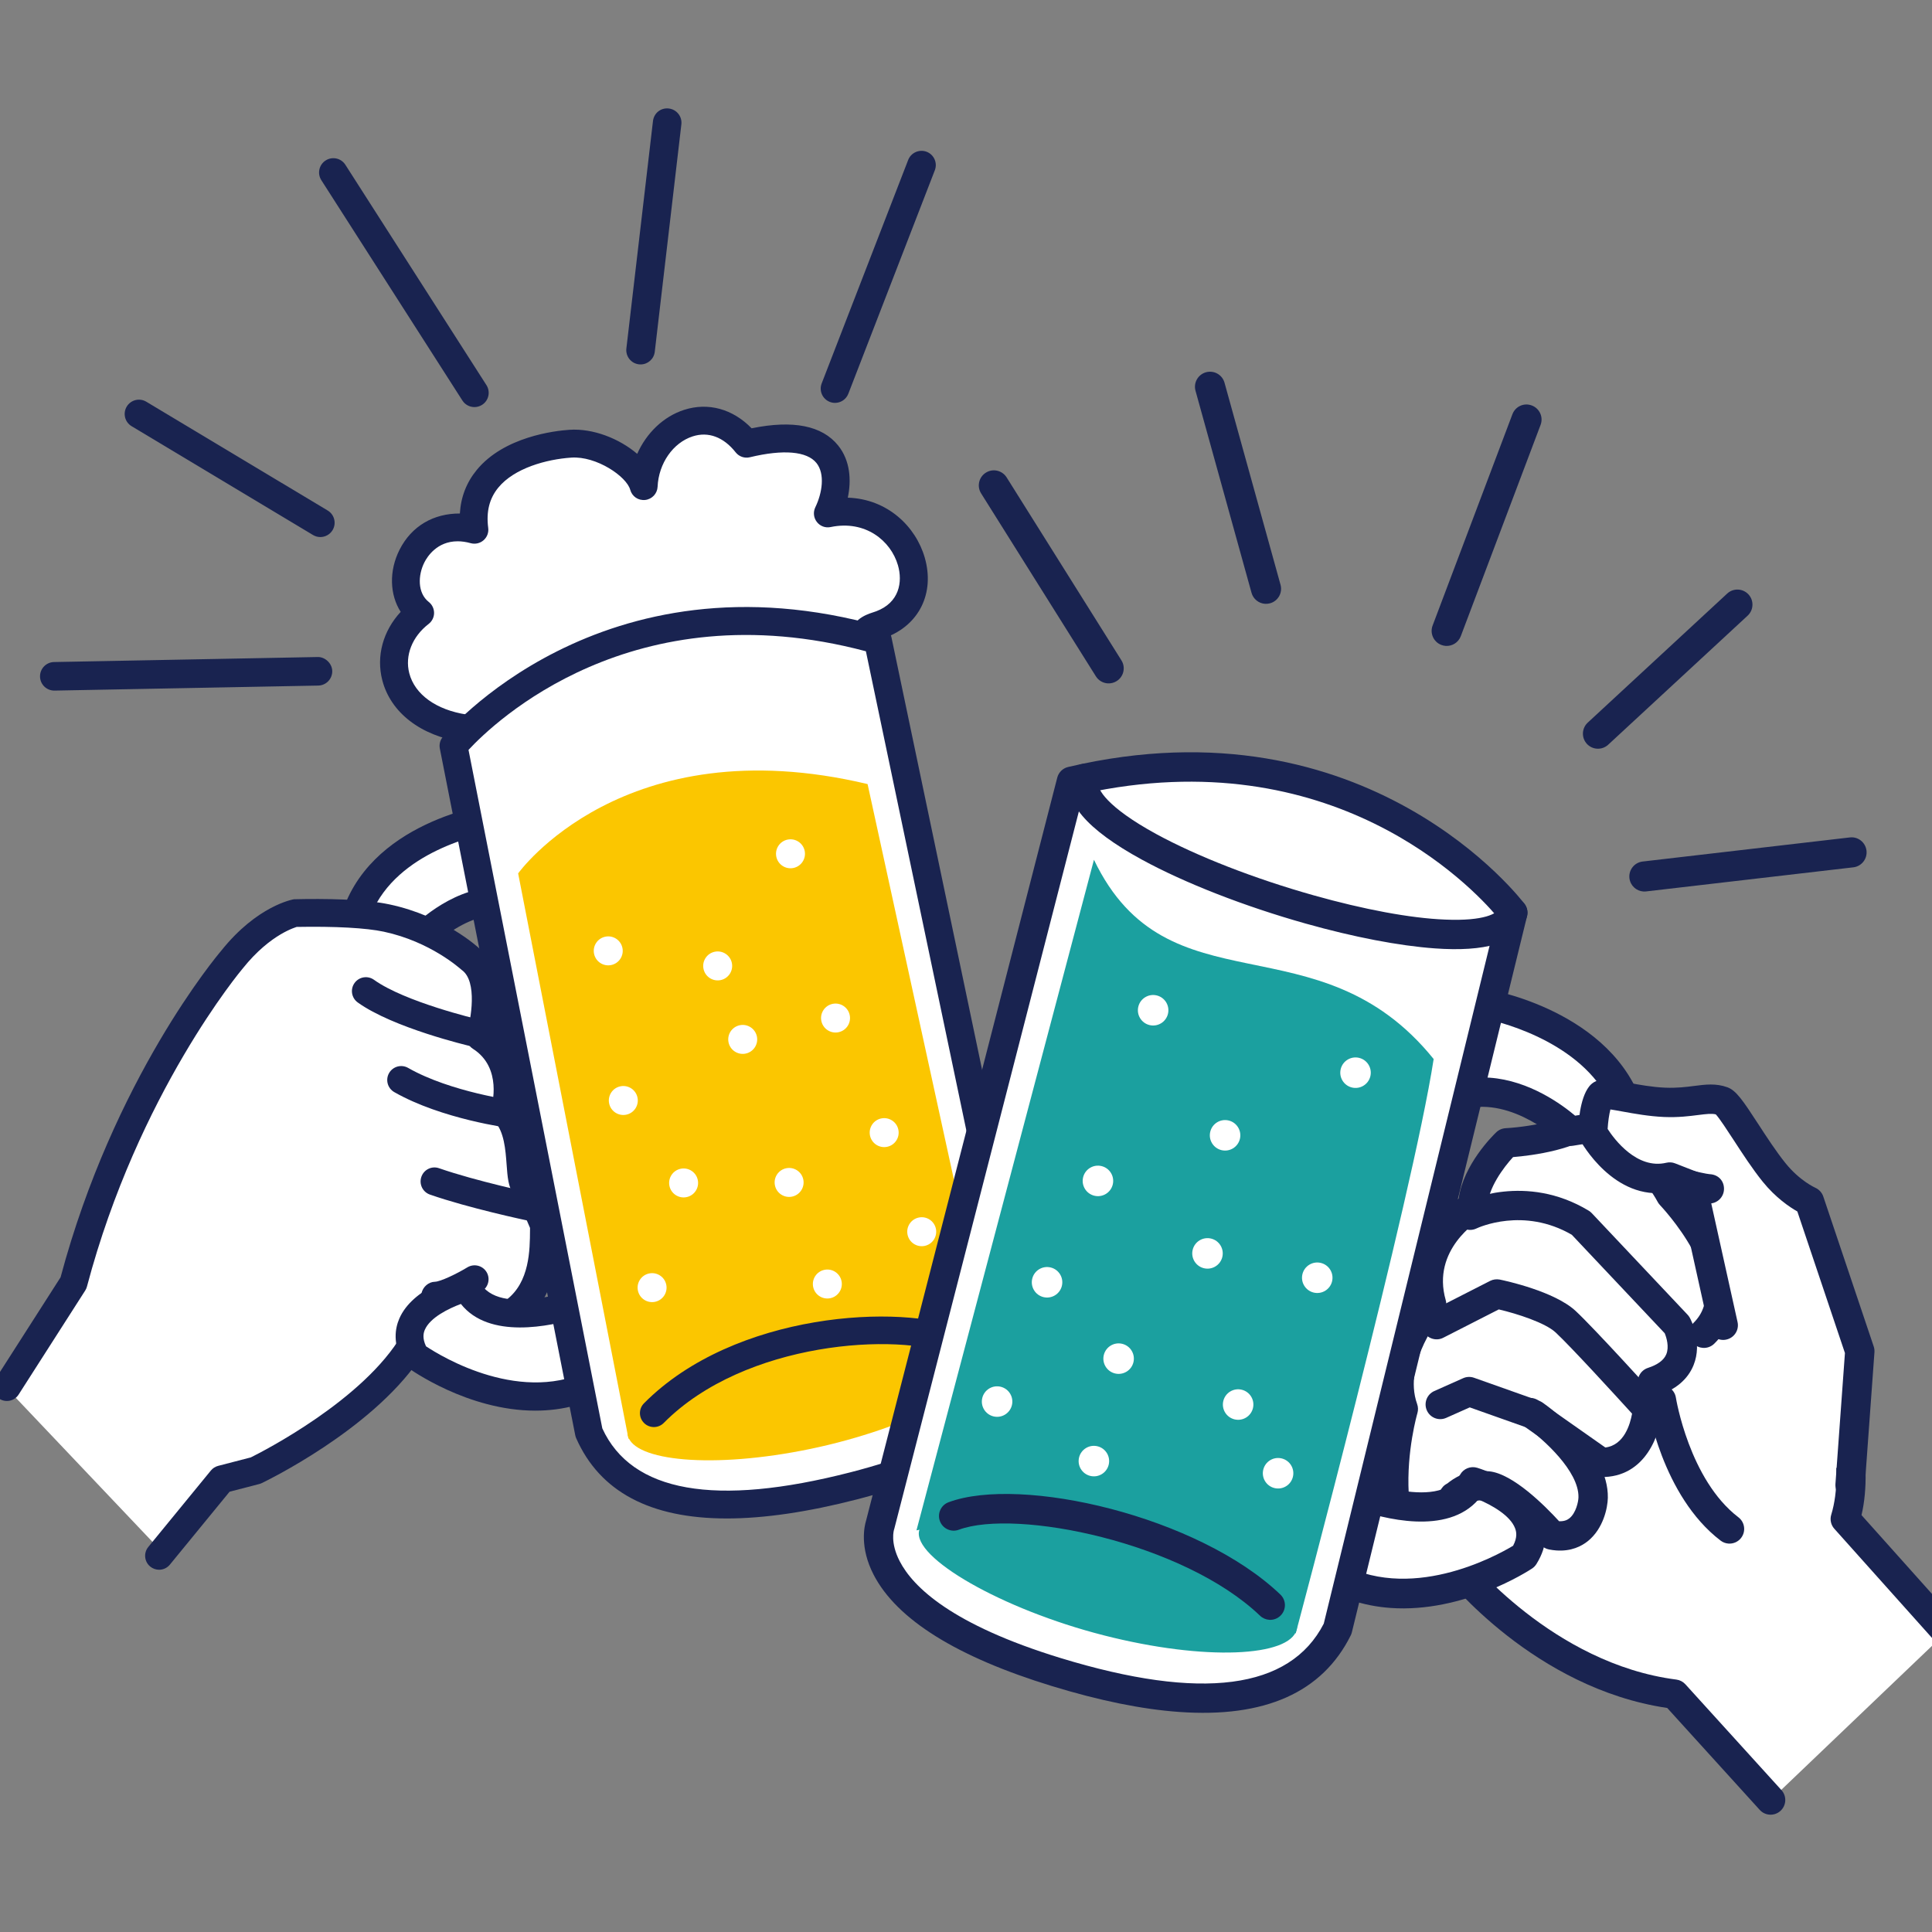
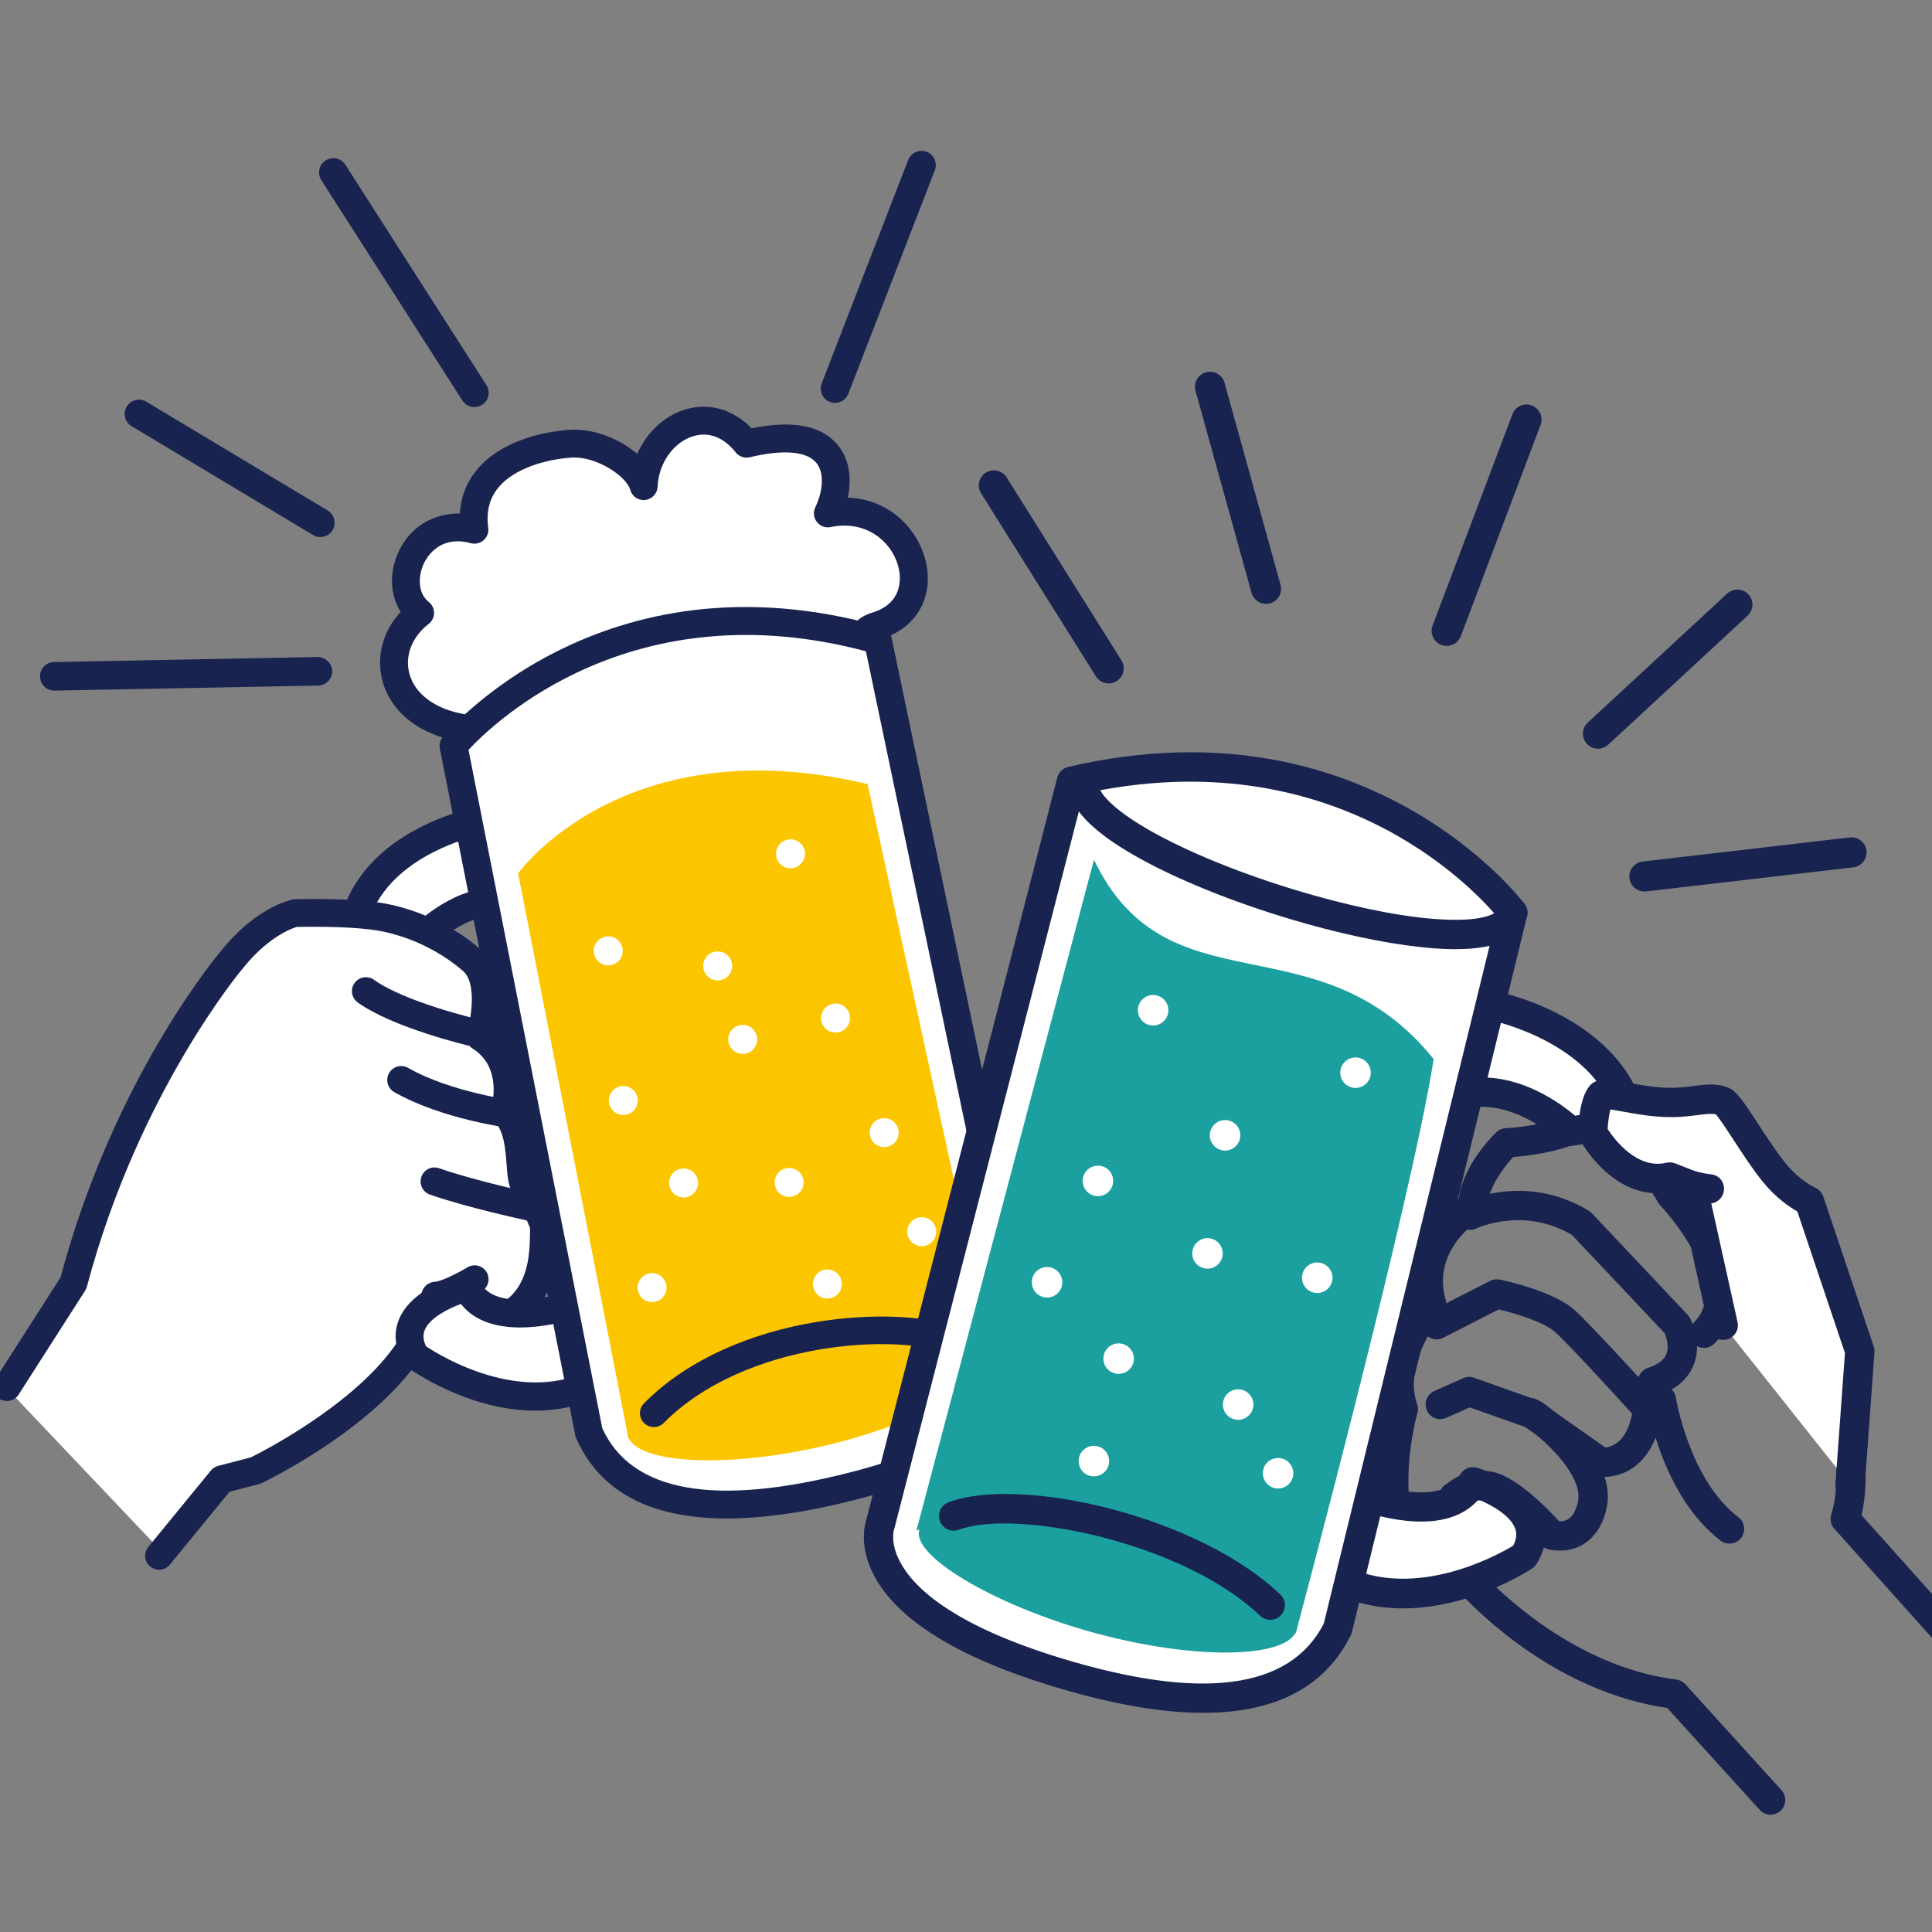
<svg xmlns="http://www.w3.org/2000/svg" id="_レイヤー_1" version="1.1" viewBox="0 0 512 512">
  <rect x="0" y="0" width="512" height="512" fill="#808080" stroke="none" />
  <defs>
    <style>
      .st0 {
        fill: #192350;
      }

      .st1 {
        fill: #1ba09f;
      }

      .st2 {
        fill: #fff;
      }

      .st3 {
        fill: #00406a;
      }

      .st4 {
        fill: #fbc600;
      }
    </style>
  </defs>
  <g>
    <g>
      <path class="st0" d="M125.728,107.881c-1.258,0-2.487-.623-3.203-1.762l-37.38-58.387c-1.117-1.765-.592-4.103,1.173-5.22,1.777-1.128,4.111-.589,5.223,1.176l37.38,58.387c1.117,1.765.592,4.103-1.173,5.22-.632.398-1.331.587-2.019.587Z" />
      <path class="st0" d="M84.89,142.323c-.66,0-1.331-.175-1.94-.541l-48.069-28.831c-1.793-1.074-2.374-3.401-1.303-5.191,1.077-1.796,3.395-2.383,5.194-1.3l48.069,28.831c1.793,1.074,2.374,3.401,1.303,5.191-.711,1.184-1.968,1.841-3.254,1.841Z" />
      <path class="st0" d="M14.391,183.015c-2.064,0-3.751-1.65-3.784-3.719-.034-2.09,1.63-3.813,3.717-3.849l69.873-1.331c1.878-.056,3.818,1.627,3.852,3.719.034,2.09-1.63,3.813-3.717,3.849l-69.873,1.331h-.068Z" />
-       <path class="st0" d="M169.764,96.578c-.147,0-.293-.008-.446-.025-2.075-.243-3.564-2.123-3.322-4.199l7.05-60.279c.243-2.075,2.053-3.576,4.202-3.319,2.075.243,3.564,2.123,3.322,4.199l-7.05,60.279c-.226,1.926-1.861,3.344-3.756,3.344Z" />
      <path class="st0" d="M221.284,106.77c-.457,0-.919-.085-1.365-.257-1.951-.756-2.921-2.947-2.166-4.898l22.926-59.23c.756-1.951,2.972-2.902,4.895-2.163,1.951.756,2.921,2.947,2.166,4.898l-22.926,59.23c-.581,1.5-2.013,2.419-3.531,2.419Z" />
    </g>
    <g>
      <g>
        <path class="st2" d="M131.594,216.565s-31.373,4.1-37.825,27.804l15.898,6.152s13.136-15.194,27.353-10.905c0,0,8.873-19.557-5.426-23.051Z" />
        <path class="st0" d="M109.66,254.215c-.446,0-.897-.082-1.325-.248l-15.899-6.153c-1.765-.685-2.73-2.592-2.233-4.416,7.016-25.78,39.53-30.314,40.912-30.495.457-.051.914-.031,1.354.076,4.382,1.069,7.631,3.556,9.402,7.194,4.032,8.302-.908,19.697-1.489,20.969-.767,1.686-2.668,2.538-4.427,2.011-11.748-3.536-23.383,9.655-23.496,9.788-.716.823-1.748,1.275-2.797,1.275ZM98.403,242.199l10.304,3.99c4.044-3.948,14.241-12.416,25.977-10.845,1.111-3.466,2.154-8.637.536-11.951-.468-.959-1.376-2.284-3.835-3.054-4.19.725-26.124,5.268-32.982,21.86Z" />
      </g>
      <g>
        <g>
          <path class="st2" d="M126.398,293.917c-9.899-4.9-24.953-20.972-21.542-27.863,3.411-6.89,22.617-11.037,27.161-.969,6.163,13.658,23.826,16.807,20.415,23.698-3.411,6.891-16.135,10.034-26.034,5.134Z" />
          <path class="st3" d="M136.861,299.985c-4.219,0-8.432-.942-12.097-2.758h0c-5.369-2.656-12.03-8.203-16.97-14.131-4.433-5.324-9.12-12.887-6.249-18.682,2.888-5.826,12.43-9.218,19.407-9.035,6.881.124,12.137,3.108,14.432,8.186,2.668,5.913,7.93,9.622,12.566,12.893,5.11,3.601,10.896,7.684,7.794,13.961-2.166,4.379-6.948,7.645-13.124,8.965-1.884.403-3.824.601-5.758.601ZM120.5,262.762c-5.595,0-11.189,2.611-12.334,4.929-.519,1.043.468,4.867,5.307,10.676,4.264,5.118,10.118,10.036,14.562,12.238h.006c3.892,1.929,8.64,2.49,13.034,1.554,3.841-.821,6.92-2.744,8.048-5.017-.214-.97-3.356-3.184-5.431-4.647-4.873-3.435-11.545-8.141-15.041-15.89-1.466-3.246-5.533-3.798-7.828-3.841-.107,0-.214-.003-.321-.003Z" />
        </g>
        <path class="st2" d="M42.971,411.312l14.928-19.002s40.357-17.303,51.764-36.832c10.409,6.688,18.664-2.052,26.69-8.12,8.325-6.294,6.701-15.202,6.788-20.261,0,0-.023-7.025-4.116-12.876-2.035-2.909,4.109-10.482-5.351-19.688,0,0,4.066-13.128-6.452-19.803,0,0,4.674-15.529-2.788-20.775,0,0-6.508-7.037-20.142-9.955-6.435-1.377-18.688-2.251-25.832-2.12,0,0-8.247,1.344-17.071,12.386,0,0-38.448,54.469-41.21,81.728,0,0-16.614,29.128-18.967,31.298" />
        <path class="st0" d="M109.638,357.3c-.761,0-1.534-.237-2.194-.725-1.641-1.215-1.985-3.528-.767-5.169,4.382-5.916,5.014-8.66,5.025-8.685.361-1.672,1.85-3.009,3.559-3.043,1.404-.025,5.657-2.033,8.601-3.821,1.743-1.049,4.01-.505,5.076,1.241,1.055,1.743.502,4.016-1.241,5.073-1.472.897-5.792,3.404-9.543,4.439-.823,1.974-2.419,4.983-5.544,9.196-.722.979-1.839,1.495-2.972,1.495Z" />
        <path class="st0" d="M42.157,415.997c-.823,0-1.652-.274-2.341-.838-1.579-1.292-1.81-3.618-.519-5.197l16.587-20.258c.496-.606,1.173-1.038,1.934-1.235l8.652-2.245c3.175-1.574,29.959-15.239,40.054-32.536.508-.869,1.348-1.492,2.329-1.729.993-.234,2.008-.062,2.859.485,6.525,4.193,11.607.64,19.333-5.507,1.049-.835,2.092-1.667,3.136-2.453,6.204-4.69,6.249-13.31,6.277-18.462l.006-.606c-1.167-2.837-3.17-7.273-4.382-8.962-1.393-1.929-1.585-4.546-1.827-7.859-.288-3.894-.643-8.742-3.203-11.446-.919-.97-1.246-2.357-.852-3.635.124-.412,3.051-10.541-4.901-15.591-1.393-.885-2.03-2.594-1.557-4.179,1.004-3.373,2.905-13.679-1.382-16.694-.468-.386-8.257-7.487-20.642-10.138-4.687-1.004-12.876-1.452-23.112-1.266.147.031-6.779,1.616-14.274,11.001-.35.409-27.714,33.027-41.289,84.302-.096.372-.254.725-.457,1.046l-17.653,27.576c-1.094,1.717-3.378,2.228-5.104,1.12-1.72-1.1-2.222-3.384-1.122-5.101l17.343-27.091c14.077-52.651,41.419-85.187,42.581-86.552,9.526-11.928,18.899-13.572,19.294-13.637,8.138-.192,18.645-.056,25.34,1.379,14.472,3.096,23.372,11.297,23.744,11.643,7.225,5.048,5.645,16.677,4.467,21.981,6.977,5.922,7.36,14.901,6.283,20.397,3.136,4.444,3.553,10.093,3.863,14.345.113,1.534.265,3.635.536,4.219,2.194,3.023,5.11,10.253,5.437,11.068.186.457.271.945.265,1.435l-.011,1.286c-.034,5.657-.096,17.424-9.21,24.316-.993.75-1.991,1.543-2.995,2.343-6.666,5.304-14.799,11.779-24.635,7.679-12.898,18.722-40.426,32.051-41.65,32.638-.214.104-.44.186-.671.245l-7.851,2.036-15.82,19.325c-.733.891-1.793,1.354-2.859,1.354Z" />
        <path class="st0" d="M140.651,323.557c-.254,0-.513-.025-.767-.079-.637-.135-15.662-3.319-25.949-6.903-1.923-.671-2.938-2.778-2.267-4.704.666-1.923,2.747-2.961,4.704-2.273,9.83,3.426,24.883,6.618,25.035,6.649,1.997.423,3.271,2.38,2.854,4.377-.367,1.74-1.901,2.933-3.61,2.933Z" />
        <path class="st0" d="M136.083,299.06c-.158,0-.316-.011-.474-.031-.75-.096-18.555-2.436-31.126-9.61-1.771-1.012-2.386-3.268-1.376-5.039,1.015-1.771,3.26-2.386,5.042-1.379,11.314,6.458,28.227,8.68,28.397,8.702,2.025.257,3.457,2.109,3.198,4.131-.243,1.864-1.827,3.226-3.66,3.226Z" />
        <path class="st0" d="M125.728,277.389c-.282,0-.564-.031-.846-.099-.84-.195-20.693-4.887-30.077-11.629-1.658-1.19-2.036-3.5-.846-5.155,1.19-1.655,3.491-2.036,5.155-.846,8.189,5.882,27.257,10.394,27.449,10.439,1.985.462,3.22,2.451,2.758,4.436-.4,1.703-1.918,2.854-3.593,2.854Z" />
      </g>
      <g>
        <path class="st2" d="M110.046,359.31s28.101,20.497,51.64,4.967l-6.092-19.72s-25.309,9.943-31.868-3.379c0,0-20.877,5.292-13.681,18.132Z" />
        <path class="st0" d="M141.875,373.837c-17.895,0-33.129-10.902-34.008-11.545-.429-.313-.784-.713-1.043-1.179-2.82-5.022-2.109-9.103-1.015-11.641,3.542-8.251,15.639-11.531,17.01-11.878,1.709-.429,3.452.386,4.224,1.949,4.901,9.96,26.981,1.667,27.207,1.574.959-.372,2.03-.33,2.95.113.925.446,1.624,1.258,1.929,2.236l6.091,19.72c.485,1.571-.124,3.271-1.495,4.173-7.213,4.76-14.743,6.477-21.849,6.477ZM112.898,356.784c4.083,2.707,25.718,15.927,44.408,5.818l-4.117-13.333c-7.388,2.233-23.592,5.727-31.047-3.708-3.344,1.244-8.183,3.643-9.554,6.836-.367.857-.705,2.219.31,4.388Z" />
      </g>
      <g>
        <g>
          <path class="st2" d="M229.439,168.807c4.422,18.948-22.526,40.824-49.491,47.118-26.965,6.293-37.594-19.998-56.832-22.914-20.396-3.091-23.769-21.338-11.775-30.584-8.838-6.982-1.442-26.402,14.381-22.038-2.257-17.149,15.463-22.127,25.438-22.801,8.073-.546,17.864,5.564,19.419,11.237.655-14.619,17.019-24.22,27.274-11.237,25.311-6.106,25.965,9.348,21.532,18.469,21.041-4.395,31.333,23.031,14.034,29.425-2.157.797-4.499,1.11-3.982,3.326Z" />
          <path class="st0" d="M171.845,220.596c-12.983,0-22.187-7.134-30.483-13.561-6.209-4.811-12.069-9.351-18.798-10.372-11.082-1.681-19.029-7.808-21.251-16.392-1.658-6.404.197-13.065,4.873-18.121-2.905-4.526-3.141-10.86-.299-16.466,3.192-6.311,9.041-9.636,15.983-9.599.254-4.354,1.748-8.217,4.461-11.528,7.236-8.835,20.642-10.391,24.578-10.657,6.226-.429,13.22,2.318,17.957,6.376,2.448-5.513,6.937-9.889,12.425-11.658,6.396-2.064,12.927-.231,17.895,4.884,10.986-2.245,18.69-.722,22.937,4.563,3.203,3.979,3.525,9.19,2.555,13.823,10.507.333,18.014,7.622,20.394,15.893,2.696,9.371-1.472,17.876-10.372,21.164l-1.173.4c-.062.023-.13.045-.203.07,3.412,20.963-24.409,43.54-52.535,50.107-3.175.739-6.153,1.072-8.945,1.072ZM121.267,143.448c-5.476,0-8.054,4.114-8.793,5.575-1.726,3.404-1.878,8.104,1.156,10.504.891.705,1.41,1.782,1.404,2.921-.006,1.136-.536,2.208-1.438,2.902-4.377,3.375-6.345,8.384-5.132,13.068,1.461,5.629,7.14,9.72,15.205,10.941,8.629,1.308,15.538,6.658,22.215,11.835,9.633,7.464,18.724,14.514,33.224,11.133,24.353-5.682,50.629-25.988,46.732-42.68-1.201-5.149,3.751-6.782,5.38-7.318l.919-.313c6.221-2.301,7.095-7.808,5.832-12.193-1.872-6.508-8.623-12.061-17.828-10.152-1.404.302-2.803-.231-3.666-1.345-.869-1.111-1.026-2.617-.412-3.886,1.827-3.759,2.628-8.852.299-11.745-2.51-3.116-8.781-3.655-17.641-1.52-1.416.341-2.876-.169-3.767-1.3-3.203-4.061-7.253-5.575-11.398-4.227-5.189,1.675-9.012,7.16-9.289,13.341-.079,1.816-1.472,3.302-3.277,3.505-1.872.2-3.491-.942-3.976-2.693-.97-3.542-8.973-8.984-15.611-8.53-6.57.443-15.109,2.769-19.362,7.966-2.357,2.876-3.226,6.365-2.662,10.668.164,1.229-.299,2.456-1.235,3.268-.931.815-2.211,1.1-3.406.775-1.269-.35-2.425-.502-3.474-.502ZM233.038,167.965v.003-.003Z" />
        </g>
        <g>
          <path class="st2" d="M272.263,358.732c-.012.011,6.894,21.407-45.943,35.01-37.709,9.708-61.707,5.273-70.247-14.085l-35.888-182.01s39.324-48.72,112.438-28.02l39.639,189.102s.001.001,0,.002Z" />
          <path class="st0" d="M192.595,402.408c-20.287,0-33.653-7.101-39.896-21.259-.113-.251-.192-.51-.248-.778l-35.892-182.009c-.209-1.072.068-2.183.75-3.034.412-.508,41.724-50.381,116.322-29.251,1.325.372,2.329,1.449,2.611,2.795l39.614,189.006c.344,1.314,1.37,6.723-2.527,13.485-6.328,10.981-21.832,19.714-46.089,25.957-13.18,3.395-24.736,5.09-34.646,5.09ZM159.618,378.529c7.766,16.956,29.897,20.873,65.783,11.638,27.726-7.14,37.883-16.175,41.526-22.495,2.662-4.622,1.822-7.797,1.782-7.93-.023-.085-.045-.169-.062-.254l-39.174-186.896c-61.926-16.466-98.624,18.93-105.313,26.135l35.458,179.801Z" />
        </g>
        <path class="st4" d="M262.391,359.731c1.428,6.872-21.648,18.845-47.57,24.233-25.922,5.388-47.034,3.246-48.462-3.626-1.429-6.872,18.428-16.811,44.35-22.199,25.922-5.388,50.254-5.28,51.682,1.592Z" />
        <path class="st4" d="M229.918,207.79l33.154,151.923s-50.974-22.079-96.508,21.61l-29.251-149.861s27.865-39.074,92.606-23.673Z" />
        <path class="st0" d="M173.284,378.185c-.942,0-1.878-.355-2.6-1.069-1.449-1.435-1.461-3.776-.023-5.225,24.026-24.257,68.462-26.482,84.66-19.618,1.878.798,2.752,2.967,1.957,4.845-.801,1.881-2.967,2.755-4.845,1.957-14.196-6.029-55.028-3.694-76.527,18.017-.722.728-1.669,1.094-2.623,1.094Z" />
        <path class="st2" d="M172.055,337.474c-2.078.417-3.425,2.439-3.008,4.517.416,2.079,2.438,3.425,4.517,3.009,2.078-.417,3.425-2.439,3.008-4.517-.416-2.079-2.438-3.426-4.517-3.009Z" />
        <path class="st2" d="M205.361,314.112c.416,2.078,2.439,3.426,4.517,3.009,2.079-.416,3.426-2.439,3.009-4.517-.416-2.078-2.439-3.425-4.517-3.009-2.079.416-3.426,2.439-3.009,4.517Z" />
        <path class="st2" d="M240.504,327.171c.416,2.078,2.439,3.426,4.517,3.009,2.078-.416,3.425-2.439,3.009-4.517-.416-2.078-2.439-3.426-4.517-3.009-2.078.416-3.426,2.439-3.009,4.517Z" />
        <path class="st2" d="M230.554,300.911c.416,2.078,2.439,3.426,4.517,3.009,2.078-.416,3.425-2.439,3.009-4.517-.416-2.078-2.439-3.426-4.517-3.009-2.078.416-3.426,2.439-3.009,4.517Z" />
        <path class="st2" d="M215.493,341.032c.416,2.079,2.439,3.426,4.517,3.009,2.078-.416,3.426-2.439,3.009-4.517-.416-2.079-2.439-3.426-4.517-3.009s-3.425,2.439-3.009,4.517Z" />
        <path class="st2" d="M193.064,276.206c.416,2.078,2.439,3.426,4.517,3.009,2.079-.416,3.426-2.439,3.009-4.517-.416-2.078-2.439-3.425-4.517-3.009-2.079.416-3.426,2.439-3.009,4.517Z" />
        <path class="st2" d="M157.429,252.744c.416,2.078,2.439,3.426,4.517,3.009,2.078-.416,3.425-2.439,3.009-4.517-.416-2.078-2.439-3.426-4.517-3.009-2.079.416-3.426,2.439-3.009,4.517Z" />
        <path class="st2" d="M177.402,314.246c.416,2.078,2.439,3.425,4.517,3.009,2.078-.416,3.425-2.439,3.009-4.517-.416-2.079-2.439-3.426-4.517-3.009-2.078.416-3.426,2.439-3.009,4.517Z" />
        <path class="st2" d="M217.663,270.547c.416,2.078,2.439,3.425,4.517,3.009,2.078-.416,3.425-2.439,3.009-4.517-.416-2.078-2.439-3.426-4.517-3.009-2.078.416-3.426,2.439-3.009,4.517Z" />
        <path class="st2" d="M161.423,292.398c.416,2.078,2.439,3.426,4.517,3.009,2.078-.416,3.426-2.439,3.009-4.517-.416-2.078-2.439-3.426-4.517-3.009-2.078.416-3.426,2.439-3.009,4.517Z" />
        <path class="st2" d="M186.43,256.732c.416,2.079,2.439,3.426,4.517,3.009,2.078-.416,3.425-2.439,3.009-4.517-.416-2.078-2.439-3.425-4.517-3.009s-3.426,2.439-3.009,4.517Z" />
        <path class="st2" d="M205.726,227.017c.416,2.078,2.439,3.426,4.517,3.009,2.078-.416,3.426-2.439,3.009-4.517-.416-2.078-2.439-3.425-4.517-3.009-2.078.416-3.426,2.439-3.009,4.517Z" />
      </g>
    </g>
  </g>
  <g>
    <g>
-       <path class="st2" d="M515.829,432.512l-26.813-29.965c8.107-26.489-18.88-75.834-18.88-75.834l-16.563-30.125c-7.502-5.848-31.857-.912-31.857-.912-3.92,6.112-22.494,7.19-22.494,7.19,0,0-8.78,8.392-8.94,16.951,0,0-15.654,9.23-10.889,25.813,0,0-12.32,14.358-7.496,27.768,0,0-3.384,11.354-2.352,24.059l16.166,17.43s23.242,29.621,58.045,34.078l25.474,28.057" />
      <path class="st0" d="M468.949,480.904c-.966-.069-1.901-.494-2.602-1.265l-24.518-27.013c-35.162-5.198-58.204-34.092-59.182-35.336l-15.958-17.186c-.592-.641-.956-1.463-1.024-2.334-.888-10.979,1.306-20.891,2.174-24.269-3.648-12.279,4.118-24.455,7.323-28.777-2.734-13.065,5.368-22.78,11.404-27.114,1.27-8.998,9.022-16.653,9.968-17.553.665-.638,1.539-1.019,2.46-1.072,8.018-.474,17.75-2.759,19.448-5.411.57-.883,1.472-1.5,2.506-1.709,4.359-.882,26.552-4.943,35.016,1.654.418.325.764.734,1.022,1.196l16.562,30.122c1.106,2.028,26.341,48.64,19.773,76.685l25.402,28.399c1.434,1.601,1.3,4.058-.304,5.492-1.592,1.432-4.055,1.297-5.489-.307l-26.809-29.966c-.911-1.013-1.22-2.429-.823-3.732,7.539-24.636-18.314-72.353-18.572-72.831l-16.114-29.301c-4.605-2.663-17.763-1.717-26.778-.048-5.257,5.438-17.839,6.998-22.856,7.413-2.481,2.694-6.714,8.307-6.806,13.249-.025,1.351-.752,2.592-1.915,3.277-.517.312-12.976,7.978-9.123,21.391.357,1.253.063,2.608-.782,3.599-.111.129-10.781,12.842-6.796,23.923.284.777.306,1.631.071,2.424-.031.102-2.926,10.068-2.296,21.314l15.232,16.422c.427.525,22.946,28.673,55.695,32.866.915.116,1.759.558,2.384,1.243l25.468,28.058c1.441,1.59,1.324,4.051-.269,5.495-.816.743-1.87,1.073-2.89.999Z" />
      <path class="st0" d="M424.002,391.42c-.705-.051-1.379-.289-1.958-.697l-18.782-13.193c-1.759-1.234-2.181-3.66-.946-5.418,1.234-1.753,3.642-2.188,5.418-.946l17.698,12.434c4.983-.617,6.592-6.192,7.084-8.972-3.91-4.296-16.225-17.777-20.259-21.518-2.771-2.573-10.196-4.964-15.06-6.102l-14.712,7.508c-1.899.978-4.252.214-5.229-1.697-.977-1.914-.219-4.258,1.698-5.235l15.955-8.139c.785-.397,1.687-.505,2.551-.345,1.462.301,14.482,3.099,20.091,8.309,5.039,4.675,21.244,22.563,21.935,23.322.701.777,1.062,1.807.993,2.857-.39,6.27-4.304,18.069-16.275,17.843-.065-.002-.137-.004-.202-.009Z" />
      <path class="st0" d="M437.643,370.09c-1.529-.11-2.916-1.126-3.419-2.676-.664-2.044.453-4.237,2.49-4.904,2.598-.842,4.235-2.062,4.871-3.619.794-1.933.082-4.385-.423-5.568l-24.614-26.093c-12.813-7.439-24.768-1.912-25.28-1.671-1.919.923-4.244.11-5.184-1.825-.928-1.928-.125-4.242,1.801-5.177.661-.328,16.437-7.795,33.125,2.275.303.183.579.405.823.661l25.406,26.937c.232.249.433.526.596.823.352.654,3.367,6.557.987,12.502-1.53,3.814-4.79,6.559-9.694,8.156-.494.158-.998.214-1.485.18Z" />
      <path class="st0" d="M451.281,357.203c-.913-.065-1.803-.448-2.492-1.15-1.511-1.529-1.49-3.991.037-5.5,10.674-10.526-8.702-30.965-8.896-31.173-.238-.249-.45-.533-.613-.836-5.68-10.455-16.097-15.071-16.201-15.118-1.971-.853-2.879-3.141-2.029-5.108.845-1.974,3.115-2.89,5.097-2.039.52.222,12.67,5.528,19.717,18.098,3.163,3.414,23.624,26.69,8.391,41.715-.833.819-1.938,1.187-3.011,1.11Z" />
      <g>
        <path class="st2" d="M394.01,266.115s32.808,5.807,38.468,31.051l-16.263,2.636s-13.851-13.53-29.011-9.695c0,0-8.403-20.997,6.806-23.992Z" />
        <path class="st0" d="M415.942,303.682c-.907-.065-1.773-.449-2.442-1.093-.123-.119-12.519-11.952-25.341-8.712-1.881.476-3.847-.523-4.564-2.326-.546-1.365-5.205-13.591-.565-22.133,2.032-3.742,5.568-6.203,10.228-7.12.471-.094.955-.104,1.431-.014,1.441.255,35.432,6.572,41.586,34.03.235,1.048.025,2.144-.575,3.03-.6.889-1.543,1.489-2.598,1.661l-16.264,2.636c-.301.047-.6.061-.897.04ZM394.799,285.6c10.522.754,19.224,7.193,22.622,10.067l10.049-1.63c-6.727-17.296-29.096-22.992-33.419-23.942-2.63.693-3.638,2.042-4.179,3.028-1.852,3.4-1.016,8.864-.018,12.564,1.682-.186,3.333-.202,4.945-.087Z" />
      </g>
      <g>
        <path class="st2" d="M403.873,412.425s-30.538,20.225-54.561,2.767l7.347-20.456s26.151,11.666,33.686-2.037c0,0,21.711,6.561,13.528,19.726Z" />
        <path class="st0" d="M368.495,426.122c-7.113-.51-14.498-2.719-21.469-7.785-1.399-1.015-1.96-2.833-1.373-4.46l7.346-20.455c.365-1.019,1.139-1.837,2.134-2.263.99-.424,2.121-.414,3.108.023.226.094,23.052,9.889,28.69-.357.89-1.613,2.786-2.38,4.536-1.85,1.423.43,13.992,4.455,17.332,13.301,1.026,2.725,1.58,7.051-1.625,12.202-.296.473-.689.88-1.152,1.19-.982.648-18.21,11.839-37.528,10.454ZM354.005,413.639c19.22,11.563,42.571-1.341,46.986-4,1.174-2.243.878-3.691.527-4.615-1.296-3.444-6.266-6.187-9.712-7.643-8.289,9.582-25.183,5.131-32.836,2.429l-4.965,13.83ZM403.872,412.424l.059.004-.059-.004Z" />
      </g>
      <g>
        <g>
          <path class="st2" d="M233.25,404.093c.012.012-8.271,22.192,46.665,39.017,39.207,12.009,64.664,8.486,74.569-11.472l46.419-189.763s-39.048-53.125-116.949-34.83l-50.703,197.045s-.002.001,0,.003Z" />
          <path class="st0" d="M312.48,453.683c-9.84-.702-21.08-2.988-33.702-6.854-25.227-7.724-41.121-17.651-47.254-29.506-3.778-7.304-2.433-12.945-2.014-14.304l50.676-196.944c.363-1.401,1.471-2.486,2.877-2.818,79.484-18.676,120.567,35.757,120.974,36.314.684.928.921,2.11.645,3.228l-46.42,189.763c-.068.281-.165.551-.29.807-7.527,15.154-22.777,21.941-45.492,20.313ZM237.02,405.06c-.024.091-.049.181-.079.268-.046.14-1.086,3.434,1.494,8.422,3.527,6.824,13.786,16.812,42.616,25.641,37.343,11.428,60.787,8.359,69.76-9.107l45.856-187.462c-6.685-7.906-43.63-46.906-109.54-32.506l-50.108,194.745Z" />
        </g>
        <path class="st1" d="M243.588,405.615c-1.83,7.162,21.876,20.855,48.889,27.758,27.013,6.902,49.325,5.655,51.155-1.507,1.83-7.161-18.585-18.562-45.599-25.465-27.013-6.902-52.615-7.947-54.445-.786Z" />
        <path class="st1" d="M289.909,227.849l-47.036,177.714s54.903-12.405,100.496,27.328c0,0,30.892-115.495,36.566-152.236-30.647-37.899-70.418-11.956-90.026-52.807Z" />
        <path class="st0" d="M336.346,429.264c-.871-.062-1.728-.419-2.408-1.069-20.374-19.489-64.675-28.437-79.849-22.797-2.013.743-4.252-.275-5.002-2.289-.749-2.014.281-4.252,2.295-5.001,19.184-7.131,66.171,3.648,87.934,24.467,1.55,1.484,1.606,3.946.118,5.499-.831.873-1.974,1.271-3.088,1.191Z" />
        <path class="st2" d="M339.68,386.502c2.166.538,3.487,2.729,2.949,4.895-.536,2.167-2.728,3.487-4.895,2.951-2.166-.538-3.487-2.729-2.95-4.895.536-2.167,2.728-3.489,4.895-2.951Z" />
        <path class="st2" d="M281.405,340.792c-.537,2.166-2.729,3.487-4.895,2.95-2.166-.537-3.488-2.728-2.951-4.895s2.729-3.488,4.895-2.951c2.166.537,3.488,2.728,2.951,4.895Z" />
-         <path class="st2" d="M268.164,372.404c-.537,2.166-2.729,3.487-4.895,2.95-2.166-.537-3.488-2.728-2.951-4.895.537-2.167,2.729-3.488,4.895-2.951,2.166.537,3.488,2.728,2.951,4.895Z" />
        <path class="st2" d="M300.369,361.026c-.537,2.166-2.728,3.487-4.895,2.95-2.166-.537-3.488-2.728-2.951-4.895.537-2.166,2.728-3.488,4.895-2.951,2.166.537,3.487,2.728,2.95,4.895Z" />
        <path class="st2" d="M293.814,388.176c-.537,2.166-2.728,3.488-4.895,2.951-2.167-.537-3.488-2.729-2.951-4.895.537-2.166,2.728-3.488,4.895-2.951,2.167.537,3.488,2.729,2.951,4.895Z" />
        <path class="st2" d="M323.922,333.136c-.537,2.166-2.729,3.487-4.895,2.95-2.166-.537-3.488-2.728-2.951-4.895s2.729-3.488,4.895-2.951c2.166.537,3.488,2.729,2.951,4.895Z" />
        <path class="st2" d="M363.152,285.245c-.537,2.166-2.729,3.487-4.895,2.951-2.166-.537-3.487-2.729-2.95-4.895.537-2.166,2.728-3.488,4.895-2.951,2.166.537,3.488,2.729,2.951,4.895Z" />
        <path class="st2" d="M332.041,373.192c-.537,2.166-2.729,3.487-4.895,2.95-2.166-.537-3.487-2.728-2.95-4.895.537-2.166,2.728-3.488,4.895-2.951s3.488,2.728,2.951,4.895Z" />
        <path class="st2" d="M294.888,313.924c-.537,2.166-2.729,3.488-4.895,2.951-2.166-.537-3.488-2.728-2.951-4.895.537-2.166,2.729-3.487,4.895-2.95,2.166.537,3.488,2.728,2.951,4.895Z" />
        <path class="st2" d="M353.01,339.588c-.537,2.167-2.728,3.488-4.895,2.951-2.166-.537-3.488-2.728-2.951-4.895.537-2.167,2.728-3.488,4.895-2.951,2.166.537,3.487,2.728,2.95,4.895Z" />
        <path class="st2" d="M328.582,301.843c-.537,2.167-2.728,3.488-4.895,2.951-2.167-.537-3.488-2.728-2.951-4.895.537-2.167,2.728-3.488,4.895-2.951,2.166.537,3.487,2.728,2.95,4.895Z" />
        <path class="st2" d="M309.518,268.7c-.537,2.166-2.728,3.488-4.895,2.951-2.167-.537-3.488-2.729-2.951-4.895.537-2.166,2.728-3.488,4.895-2.951,2.166.537,3.487,2.729,2.95,4.895Z" />
        <path class="st0" d="M380.238,251.332c-9.431-.676-21.468-2.983-34.246-6.583-16.207-4.563-32.001-10.727-43.337-16.91-14.822-8.087-21.056-15.466-19.058-22.558.583-2.067,2.724-3.258,4.798-2.689,2.067.583,3.272,2.731,2.689,4.798-.447,1.58,2.182,6.463,15.296,13.62,10.843,5.916,26.052,11.838,41.716,16.252,13.327,3.752,25.667,6.075,34.87,6.437,10.46.455,13.86-1.682,14.196-2.876.583-2.067,2.724-3.26,4.798-2.689,2.067.583,3.272,2.731,2.689,4.798-1.751,6.226-9.16,9.1-22.025,8.539-.772-.034-1.573-.08-2.385-.138Z" />
      </g>
      <path class="st0" d="M412.431,410.884c-.622-.045-1.272-.13-1.953-.265-.834-.164-1.595-.603-2.163-1.242-4.811-5.454-11.756-11.466-14.425-11.719-3.147-.321-4.375.696-5.398,1.493-.562.436-1.193.927-2.082,1.206-2.047.631-4.224-.499-4.869-2.559-.576-1.85.296-3.804,1.977-4.637,1.741-1.353,4.89-3.808,11.118-3.249,6.32.608,14.877,9.229,18.535,13.226,1.473.07,2.263-.398,2.756-.792,1.733-1.398,2.365-4.403,2.382-5.561.135-6.958-9.356-15.357-13.541-18.404l-15.27-5.411-6.234,2.777c-1.969.875-4.259-.01-5.132-1.97-.878-1.964.008-4.262,1.971-5.138l7.65-3.408c.899-.403,1.938-.445,2.88-.112l17.252,6.113c.331.116.641.278.931.481,1.793,1.255,17.518,12.623,17.277,25.219-.052,2.719-1.225,8.197-5.284,11.469-1.676,1.352-4.417,2.767-8.376,2.483Z" />
      <g>
        <path class="st2" d="M492.575,357.728l-13.095-39.087-10.004-8.526-13.249-19.817s-7.184,2.657-14.623,2.343c-8.031-.339-16.398-3.606-17.411-2.307-1.949,2.502-2.086,9.872-2.086,9.872,0,0,7.971,14.66,20.395,11.72l5.983,2.332,8.189,36.942,33.62,42.334,2.28-35.804Z" />
        <path class="st0" d="M490.017,397.413h-.006c-2.14-.157-3.752-2.018-3.598-4.161l2.515-34.686-12.612-37.513c-2.073-1.176-5.756-3.651-9.193-7.91-2.698-3.345-5.343-7.413-7.678-11.004-1.611-2.469-3.762-5.781-4.737-6.816-1.077-.265-2.428-.117-4.719.174-2.327.298-5.226.671-8.986.518-3.956-.173-7.856-.87-10.985-1.442-1.07-.196-2.294-.418-3.243-.557-.338,1.301-.628,3.277-.734,5.17,1.737,2.698,7.764,10.807,15.564,8.953.77-.18,1.576-.131,2.312.163l5.982,2.332c1.206.471,2.102,1.512,2.381,2.78l8.191,36.943c.469,2.098-.859,4.175-2.954,4.638-2.073.492-4.175-.856-4.638-2.954l-7.74-34.915-2.985-1.164c-14.436,2.409-23.094-13.216-23.462-13.901-.321-.592-.488-1.256-.475-1.929.039-2.035.359-8.923,2.917-12.196,1.969-2.531,5.104-1.964,10.279-1.015,2.894.526,6.445,1.186,9.909,1.324,3.101.124,5.531-.188,7.677-.463,2.965-.38,5.767-.743,8.792.362,2.311.848,4.067,3.443,8.173,9.752,2.233,3.434,4.766,7.324,7.218,10.36,3.759,4.66,7.818,6.477,7.858,6.494,1.005.438,1.802,1.294,2.151,2.332l13.364,39.745c.162.488.232,1.006.195,1.521l-2.571,35.466c-.159,2.142-2.021,3.752-4.16,3.598Z" />
        <path class="st0" d="M452.499,318.923c-2.353-.169-6.596-1.322-7.904-1.689-2.074-.581-3.278-2.725-2.695-4.796.577-2.068,2.762-3.291,4.793-2.692,2.652.744,5.663,1.377,6.369,1.419,2.364.107,3.856,1.819,3.815,3.964-.041,2.148-1.813,3.853-3.955,3.813-.131,0-.274-.008-.422-.018Z" />
      </g>
      <path class="st0" d="M458.051,409.064c-.729-.052-1.449-.309-2.076-.789-15.535-11.861-19.381-35.683-19.535-36.692-.331-2.121,1.122-4.105,3.243-4.436,2.126-.324,4.114,1.12,4.445,3.241.032.217,3.547,21.76,16.567,31.707,1.706,1.302,2.037,3.745.73,5.45-.822,1.082-2.105,1.61-3.374,1.519Z" />
    </g>
    <g>
      <path class="st0" d="M383.104,171.169c-.379-.027-.761-.111-1.138-.254-2.059-.785-3.091-3.09-2.306-5.146l21.149-56.002c.785-2.062,3.071-3.111,5.152-2.306,2.059.785,3.091,3.09,2.306,5.146l-21.149,56.002c-.645,1.685-2.301,2.683-4.014,2.56Z" />
      <path class="st0" d="M423.193,198.407c-.978-.07-1.925-.495-2.644-1.268-1.493-1.617-1.395-4.14.219-5.636l36.954-34.2c1.621-1.504,4.139-1.393,5.639.216,1.493,1.617,1.395,4.14-.219,5.636l-36.954,34.2c-.843.783-1.934,1.128-2.995,1.052Z" />
      <path class="st0" d="M435.489,236.255c-1.849-.133-3.41-1.549-3.666-3.462-.284-2.183,1.253-4.185,3.437-4.473l54.897-6.384c2.19-.299,4.183,1.247,4.478,3.437.284,2.183-1.253,4.185-3.437,4.473l-54.897,6.384c-.277.037-.545.044-.812.025Z" />
      <path class="st0" d="M335.226,160.016c-1.63-.117-3.093-1.24-3.557-2.909l-14.844-53.54c-.593-2.122.649-4.321,2.771-4.913,2.133-.583,4.321.646,4.913,2.771l14.844,53.54c.593,2.122-.649,4.321-2.771,4.913-.456.125-.912.17-1.356.138Z" />
      <path class="st0" d="M293.528,181.099c-1.227-.088-2.396-.738-3.102-1.858l-30.421-48.486c-1.171-1.865-.607-4.327,1.264-5.498,1.866-1.177,4.321-.605,5.499,1.258l30.421,48.486c1.171,1.865.607,4.327-1.264,5.498-.743.468-1.584.658-2.396.6Z" />
    </g>
  </g>
</svg>